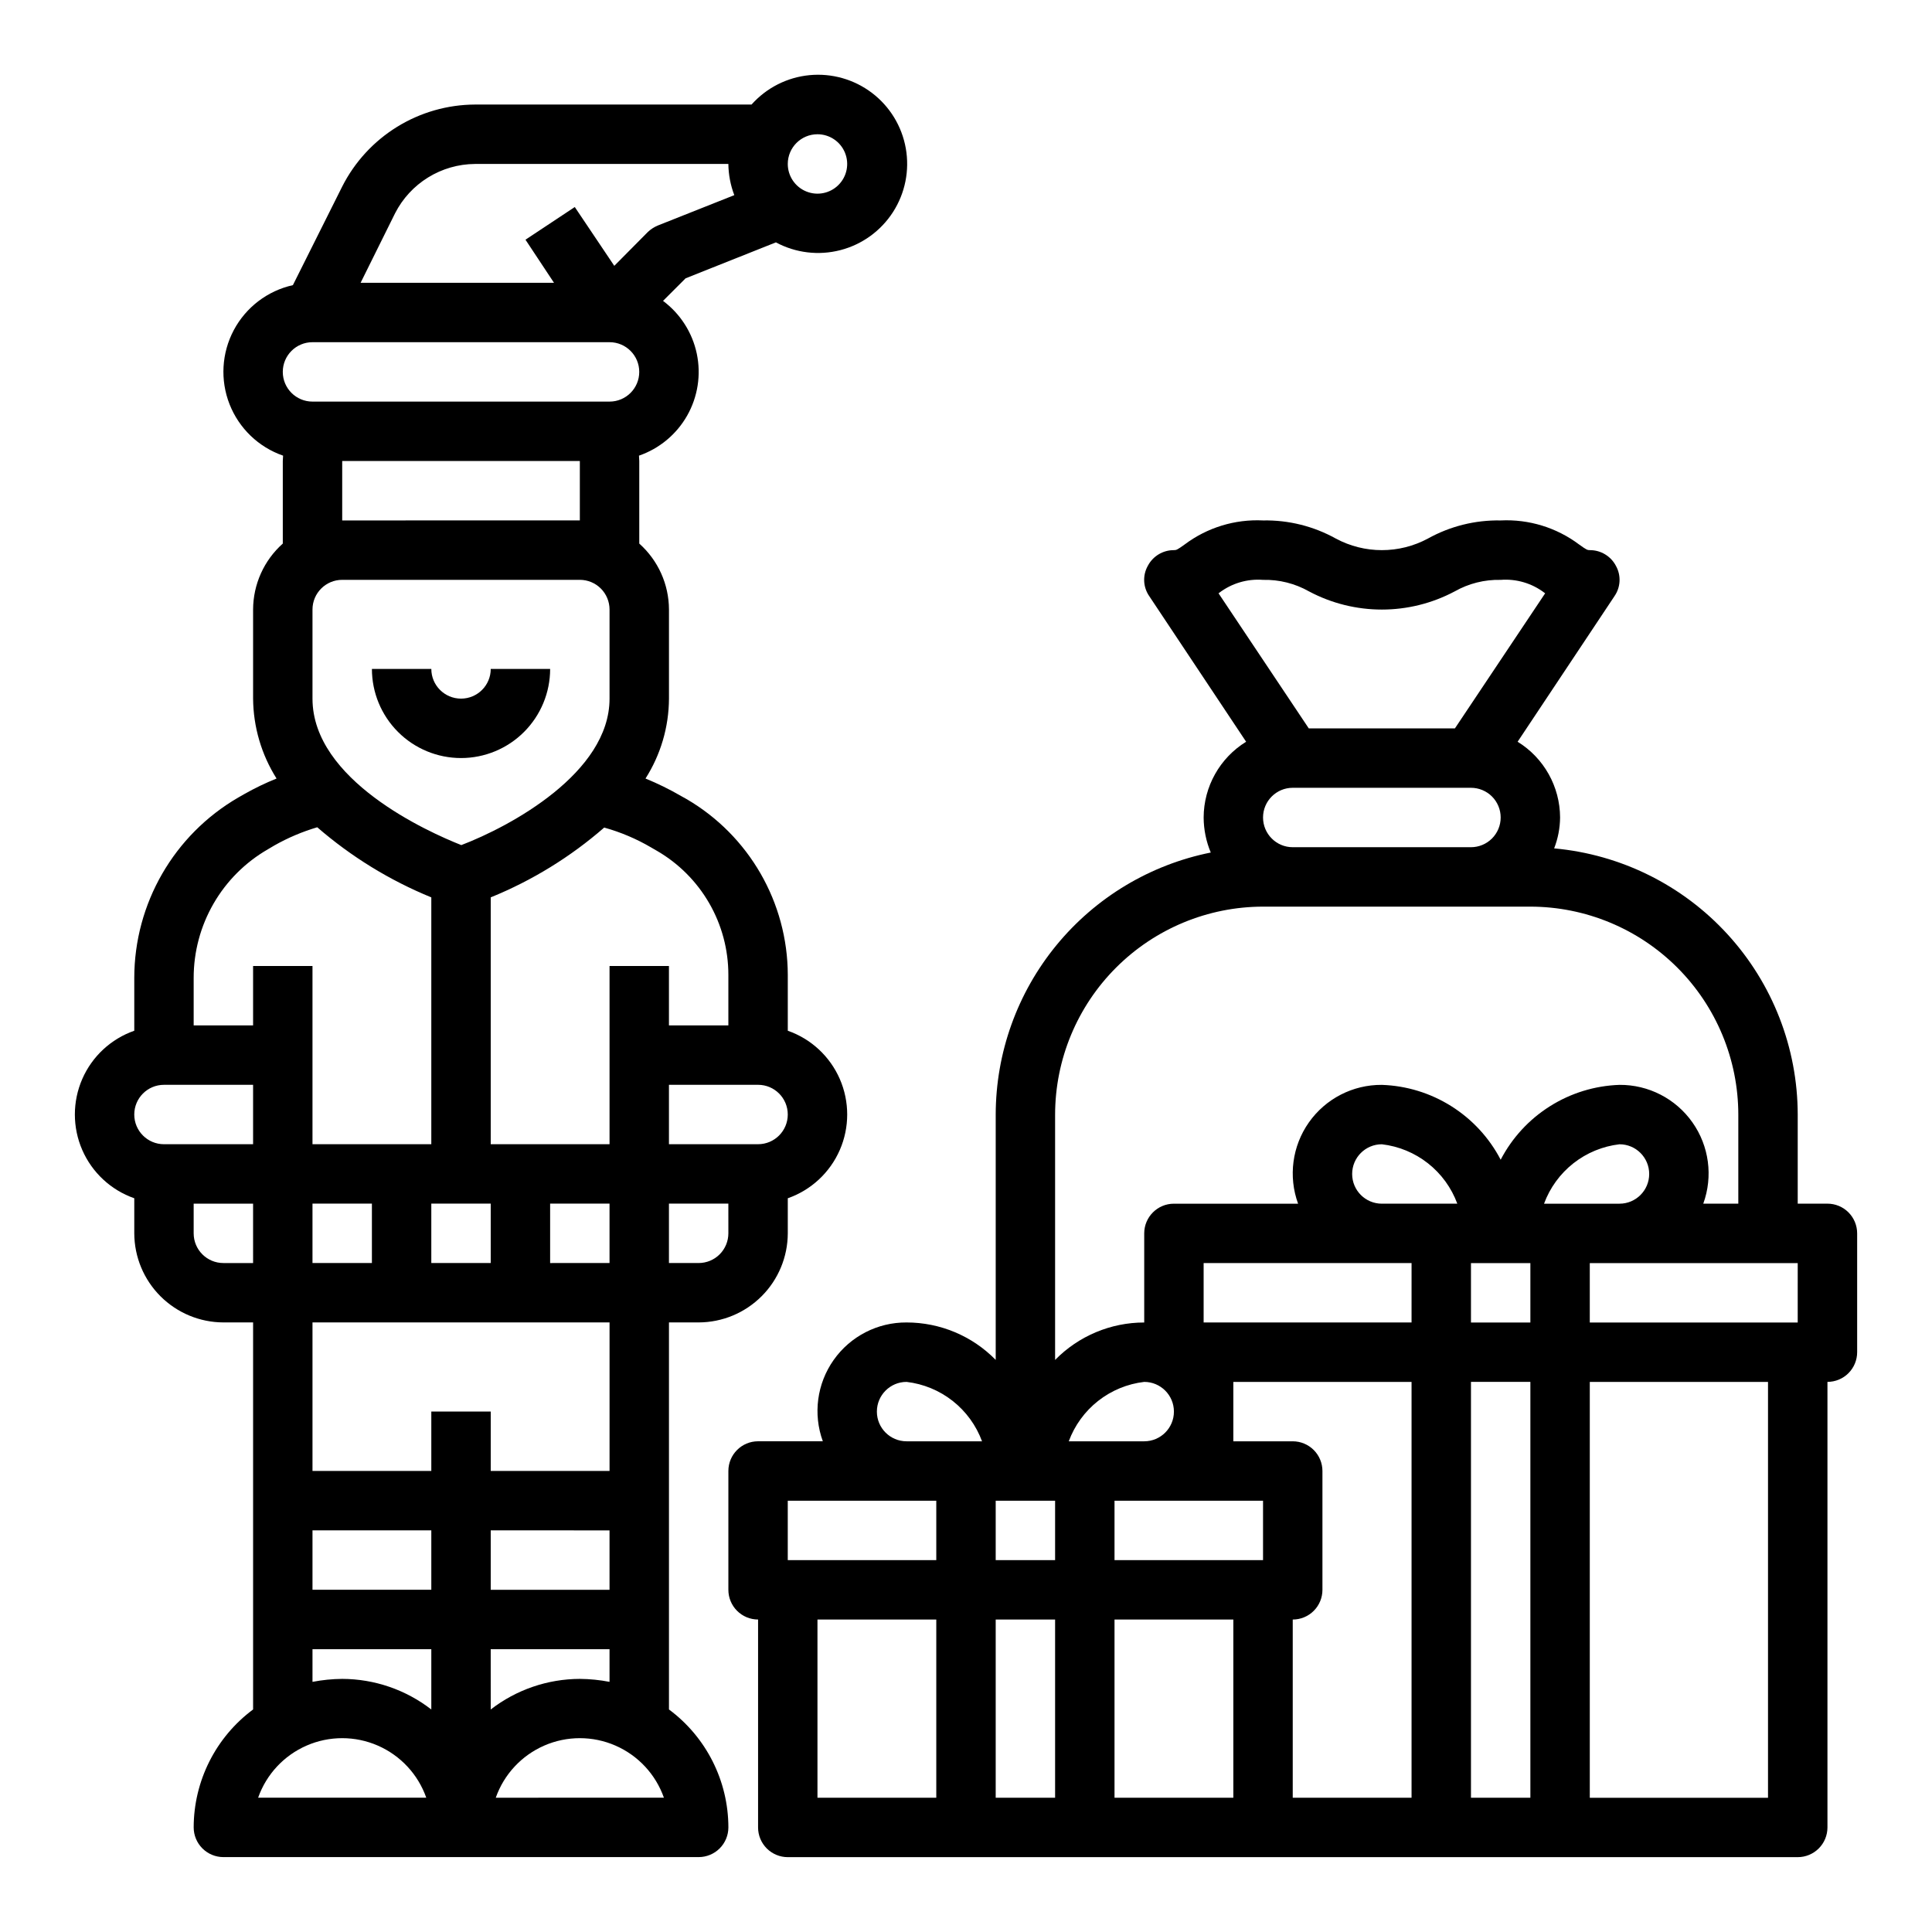
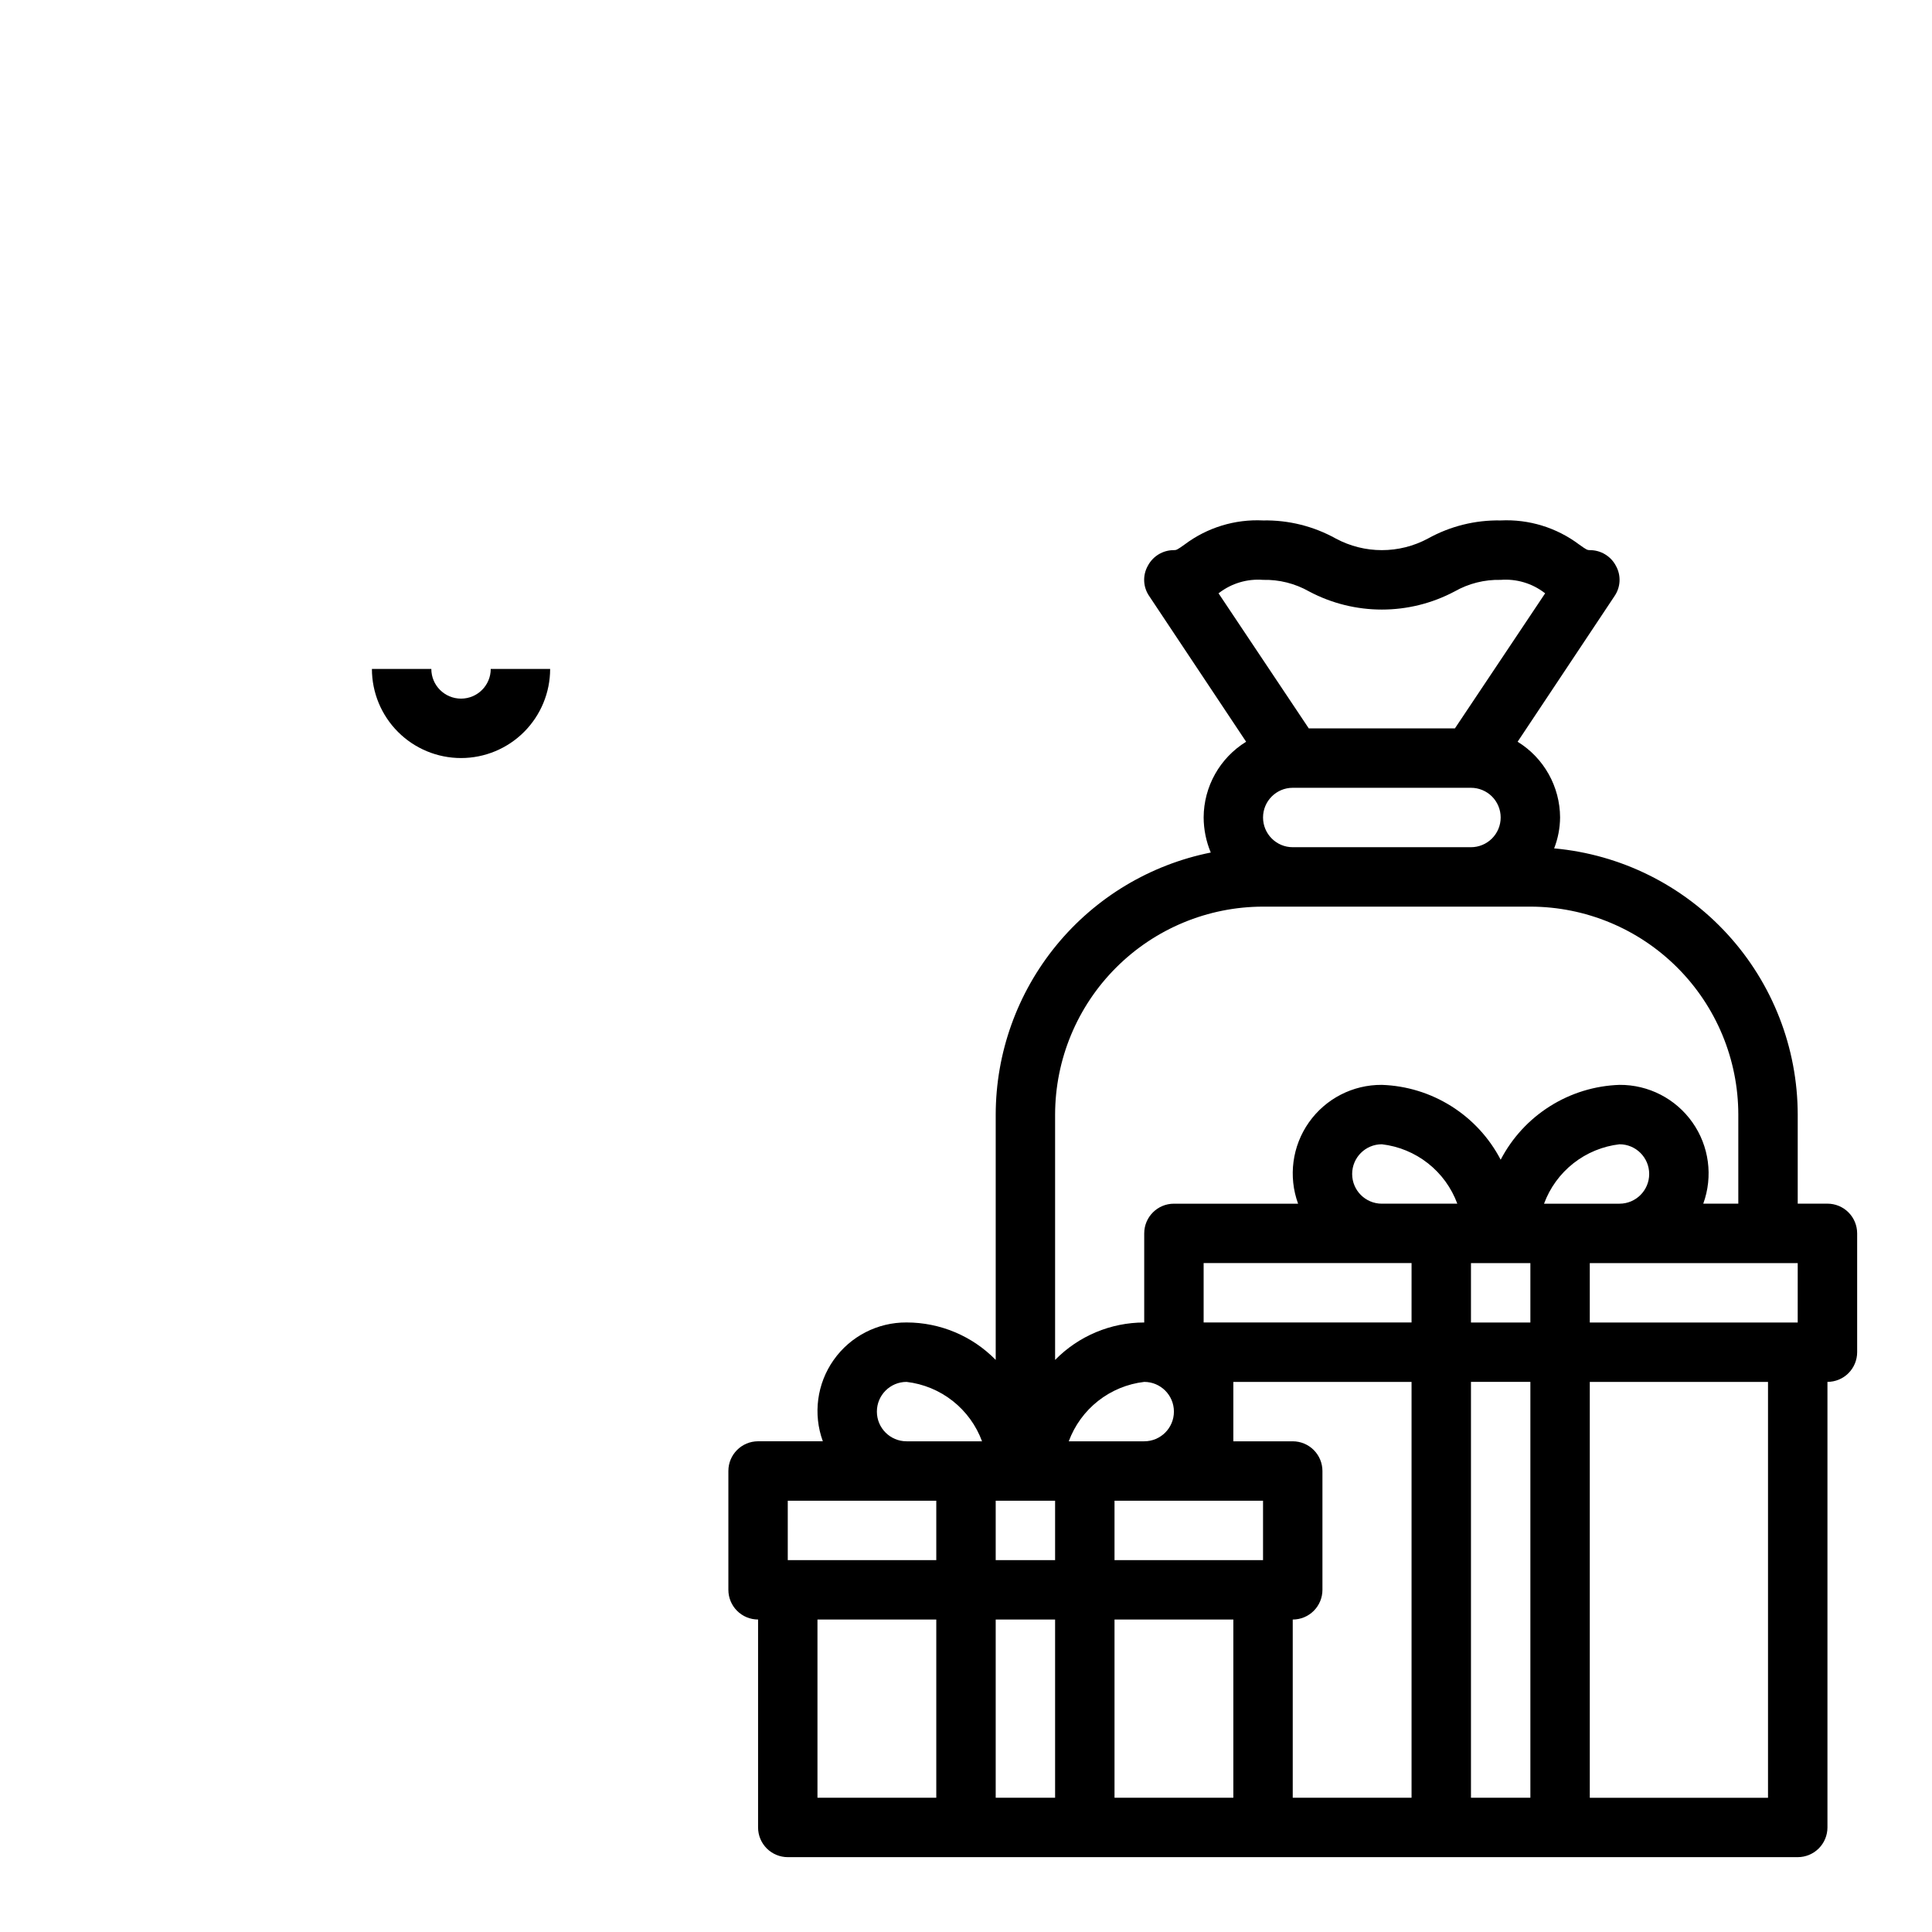
<svg xmlns="http://www.w3.org/2000/svg" fill="#000000" width="800px" height="800px" version="1.1" viewBox="144 144 512 512">
  <g>
-     <path d="m349.62 208.23c5.234 2.812 11.34 3.547 17.094 2.055 5.75-1.488 10.73-5.094 13.945-10.094 3.211-4.996 4.422-11.023 3.387-16.875-1.035-5.856-4.234-11.102-8.969-14.695-4.731-3.594-10.645-5.273-16.559-4.703s-11.398 3.352-15.352 7.789h-73.289c-7.297 0.031-14.441 2.078-20.652 5.914-6.207 3.832-11.238 9.305-14.535 15.812l-13.07 26.133c-6.707 1.492-12.43 5.848-15.66 11.914-3.227 6.07-3.641 13.246-1.129 19.645 2.512 6.398 7.699 11.379 14.191 13.629 0 0.473-0.078 0.945-0.078 1.418v21.883c-4.988 4.441-7.848 10.797-7.871 17.477v23.617-0.004c0.059 7.504 2.211 14.836 6.219 21.176-2.922 1.176-5.762 2.543-8.504 4.094l-1.652 0.945c-17.039 9.887-27.531 28.086-27.551 47.785v14.012c-6.176 2.16-11.168 6.797-13.785 12.793-2.613 6-2.613 12.812 0 18.809 2.617 5.996 7.609 10.633 13.785 12.797v9.289c0.02 6.258 2.512 12.254 6.938 16.676 4.426 4.426 10.422 6.922 16.68 6.938h7.871v102.57c-9.891 7.344-15.73 18.934-15.746 31.254 0 2.086 0.832 4.09 2.309 5.566 1.477 1.473 3.477 2.305 5.566 2.305h125.95c2.09 0 4.094-0.832 5.566-2.305 1.477-1.477 2.309-3.481 2.309-5.566-0.016-12.32-5.856-23.91-15.746-31.254v-102.57h7.871c6.258-0.016 12.254-2.512 16.68-6.938 4.426-4.422 6.918-10.418 6.938-16.676v-9.289c6.176-2.164 11.168-6.801 13.785-12.797 2.613-5.996 2.613-12.809 0-18.809-2.617-5.996-7.609-10.633-13.785-12.793v-14.801c-0.047-19.195-10.262-36.93-26.844-46.602l-1.418-0.789c-3.035-1.766-6.191-3.316-9.445-4.644 4.027-6.328 6.184-13.672 6.219-21.176v-23.613c-0.02-6.68-2.883-13.035-7.871-17.477v-21.883c0-0.473-0.078-0.945-0.078-1.418 5.406-1.867 9.945-5.641 12.77-10.617 2.82-4.973 3.727-10.809 2.551-16.406-1.18-5.598-4.359-10.57-8.945-13.992l5.984-5.984zm11.02-28.652c3.188 0 6.055 1.918 7.273 4.859s0.547 6.328-1.707 8.578c-2.25 2.254-5.637 2.926-8.578 1.707s-4.859-4.09-4.859-7.273c0-4.348 3.523-7.871 7.871-7.871zm-149.57 299.14h-7.871c-4.348 0-7.875-3.523-7.875-7.871v-7.871h15.746zm0-31.488h-23.617c-4.348 0-7.871-3.523-7.871-7.871s3.523-7.871 7.871-7.871h23.617zm0-31.488h-15.746v-12.594c-0.004-6.91 1.812-13.699 5.269-19.684 3.453-5.984 8.426-10.953 14.414-14.402l1.73-1.023c3.582-2.027 7.387-3.641 11.336-4.805 8.996 7.797 19.207 14.074 30.227 18.578v65.418h-31.488v-47.23h-15.742zm86.594-118.08c2.086 0 4.09 0.828 5.566 2.305 1.473 1.477 2.305 3.477 2.305 5.566v23.617c0 19.68-26.293 33.852-39.281 38.809-8.977-3.543-39.441-17.242-39.441-38.812v-23.613c0-4.348 3.527-7.871 7.875-7.871zm-62.977-15.742v-15.746h62.977v15.742zm39.359 181.05v15.742h-15.746v-15.742zm-31.488 0v15.742h-15.746v-15.742zm-30.152 157.44c2.18-6.188 6.832-11.191 12.848-13.812 6.016-2.621 12.848-2.621 18.863 0 6.016 2.621 10.668 7.625 12.848 13.812zm45.895-23.379c-6.762-5.234-15.062-8.086-23.613-8.109-2.644 0.023-5.277 0.285-7.875 0.789v-8.66h31.488zm0-31.723h-31.488v-15.746h31.488zm0-47.23v15.742h-31.488v-39.363h78.723v39.359l-31.488 0.004v-15.746zm31.488-39.359v-15.746h15.742v15.742zm15.742 70.848v15.742h-31.484v-15.746zm-31.488 31.488h31.488v8.66l0.004-0.004c-2.594-0.504-5.231-0.766-7.871-0.789-8.551 0.023-16.855 2.875-23.617 8.109zm1.34 39.359v-0.004c2.18-6.188 6.832-11.191 12.848-13.812 6.016-2.621 12.848-2.621 18.863 0 6.016 2.621 10.668 7.625 12.848 13.812zm61.641-149.57c0 2.086-0.832 4.09-2.309 5.566-1.473 1.477-3.477 2.305-5.566 2.305h-7.871v-15.742h15.742zm7.871-39.359c4.348 0 7.871 3.523 7.871 7.871s-3.523 7.871-7.871 7.871h-23.617v-15.742zm-28.34-62.898 1.496 0.867v-0.004c5.773 3.336 10.566 8.133 13.898 13.91 3.332 5.777 5.082 12.328 5.074 18.996v13.383h-15.746v-15.742h-15.742v47.23h-31.488v-65.418c10.977-4.461 21.137-10.711 30.07-18.496 4.356 1.211 8.539 2.984 12.438 5.273zm-11.02-118.16h-78.723c-4.348 0-7.871-3.523-7.871-7.871s3.523-7.871 7.871-7.871h78.723c4.348 0 7.871 3.523 7.871 7.871s-3.523 7.871-7.871 7.871zm12.832-46.68c-0.992 0.406-1.898 0.992-2.68 1.73l-8.895 8.973-10.469-15.586-13.066 8.66 7.555 11.414h-51.246l9.133-18.422c1.992-3.906 5.023-7.191 8.758-9.496 3.734-2.305 8.027-3.539 12.418-3.57h67.148c0.035 2.828 0.566 5.625 1.574 8.266z" />
    <path d="m628.29 462.98h-7.875v-23.617c-0.027-17.688-6.664-34.727-18.605-47.773-11.941-13.051-28.328-21.168-45.945-22.762 1.016-2.609 1.547-5.383 1.574-8.188-0.031-8.184-4.285-15.777-11.254-20.07l25.664-38.574h-0.004c1.656-2.383 1.809-5.5 0.395-8.031-1.344-2.578-4.019-4.191-6.926-4.172-0.629 0-0.867-0.078-2.832-1.496h-0.004c-5.969-4.484-13.32-6.742-20.781-6.375-6.742-0.129-13.395 1.527-19.285 4.801-7.621 4.094-16.785 4.094-24.406 0-5.891-3.273-12.547-4.93-19.285-4.801-7.461-0.367-14.812 1.891-20.781 6.375-1.969 1.418-2.203 1.496-2.832 1.496h-0.004c-2.91-0.02-5.582 1.594-6.926 4.172-1.418 2.531-1.262 5.648 0.395 8.031l25.664 38.574h-0.004c-6.969 4.293-11.227 11.887-11.254 20.07 0.016 3.191 0.656 6.348 1.887 9.289-16.055 3.219-30.5 11.891-40.887 24.543-10.391 12.656-16.078 28.516-16.105 44.891v65.023c-6.219-6.348-14.73-9.922-23.617-9.922-7.684-0.051-14.902 3.664-19.328 9.941-4.43 6.281-5.5 14.328-2.871 21.547h-17.16c-4.348 0-7.871 3.527-7.871 7.875v31.488c0 2.086 0.828 4.09 2.305 5.566 1.477 1.477 3.477 2.305 5.566 2.305v55.105c0 2.086 0.828 4.09 2.305 5.566 1.477 1.473 3.481 2.305 5.566 2.305h267.65c2.09 0 4.09-0.832 5.566-2.305 1.477-1.477 2.309-3.481 2.309-5.566v-118.08c2.086 0 4.09-0.828 5.566-2.305 1.473-1.477 2.305-3.481 2.305-5.566v-31.488c0-2.09-0.832-4.09-2.305-5.566-1.477-1.477-3.481-2.305-5.566-2.305zm-161.38-161.77c0.078 0 0.078 0 0.156-0.078 3.324-2.555 7.473-3.785 11.652-3.461 4.269-0.105 8.488 0.957 12.203 3.066 12.059 6.406 26.512 6.406 38.57 0 3.715-2.109 7.934-3.172 12.203-3.066 4.176-0.324 8.328 0.906 11.648 3.461 0.078 0.078 0.078 0.078 0.156 0.078l-23.93 35.82h-38.73zm74.785 59.434c0 2.09-0.828 4.09-2.305 5.566s-3.481 2.309-5.566 2.309h-47.234c-4.348 0-7.871-3.527-7.871-7.875 0-4.348 3.523-7.871 7.871-7.871h47.234c2.086 0 4.09 0.832 5.566 2.305 1.477 1.477 2.305 3.481 2.305 5.566zm-149.57 259.78h-31.488v-47.23h31.488zm0-62.977h-39.359v-15.742h39.359zm-7.871-31.488c-4.348 0-7.871-3.523-7.871-7.871s3.523-7.871 7.871-7.871c4.461 0.52 8.691 2.269 12.223 5.047 3.527 2.781 6.219 6.481 7.773 10.695zm39.359 94.465h-15.742v-47.23h15.742zm0-62.977h-15.742v-15.742h15.742zm3.621-31.488c1.555-4.215 4.246-7.914 7.773-10.695 3.531-2.777 7.762-4.527 12.223-5.047 4.348 0 7.871 3.523 7.871 7.871s-3.523 7.871-7.871 7.871zm43.613 94.465h-31.488v-47.23h31.488zm7.871-62.977h-39.359v-15.742h39.359zm39.359 62.977h-31.488v-47.23c2.09 0 4.09-0.828 5.566-2.305 1.477-1.477 2.305-3.481 2.305-5.566v-31.488c0-2.09-0.828-4.09-2.305-5.566-1.477-1.477-3.477-2.309-5.566-2.309h-15.742v-15.742h47.23zm0-125.95h-55.102v-15.742h55.105zm-7.871-31.488v0.004c-4.348 0-7.871-3.527-7.871-7.875 0-4.348 3.523-7.871 7.871-7.871 4.461 0.52 8.691 2.269 12.223 5.047 3.527 2.781 6.219 6.481 7.773 10.699zm39.359 157.44h-15.742v-110.21h15.742zm0-125.95h-15.742v-15.742h15.742zm-7.871-43.141v0.004c-3.019-5.801-7.527-10.691-13.062-14.176-5.531-3.488-11.891-5.441-18.426-5.66-7.684-0.055-14.902 3.66-19.332 9.941-4.426 6.277-5.496 14.328-2.867 21.547h-32.906c-4.348 0-7.871 3.523-7.871 7.871v23.617-0.004c-8.887 0-17.395 3.574-23.617 9.922v-65.023c0.02-14.609 5.828-28.617 16.16-38.945 10.328-10.332 24.336-16.145 38.945-16.16h70.848c14.609 0.016 28.617 5.828 38.945 16.16 10.332 10.328 16.145 24.336 16.16 38.945v23.617h-9.289c2.629-7.219 1.559-15.27-2.871-21.547-4.426-6.281-11.645-9.996-19.328-9.941-6.535 0.219-12.895 2.172-18.426 5.66-5.535 3.484-10.043 8.375-13.062 14.176zm11.492 11.656c1.555-4.219 4.246-7.918 7.773-10.699 3.531-2.777 7.762-4.527 12.223-5.047 4.348 0 7.871 3.523 7.871 7.871 0 4.348-3.523 7.875-7.871 7.875zm59.355 157.44h-47.23v-110.21h47.23zm7.871-125.95h-55.102v-15.742h55.105z" />
    <path d="m266.18 344.89c6.262 0 12.27-2.488 16.699-6.918 4.426-4.43 6.914-10.434 6.914-16.699h-15.742c0 4.348-3.523 7.871-7.871 7.871-4.348 0-7.875-3.523-7.875-7.871h-15.742c0 6.266 2.488 12.27 6.918 16.699 4.426 4.43 10.434 6.918 16.699 6.918z" />
  </g>
</svg>